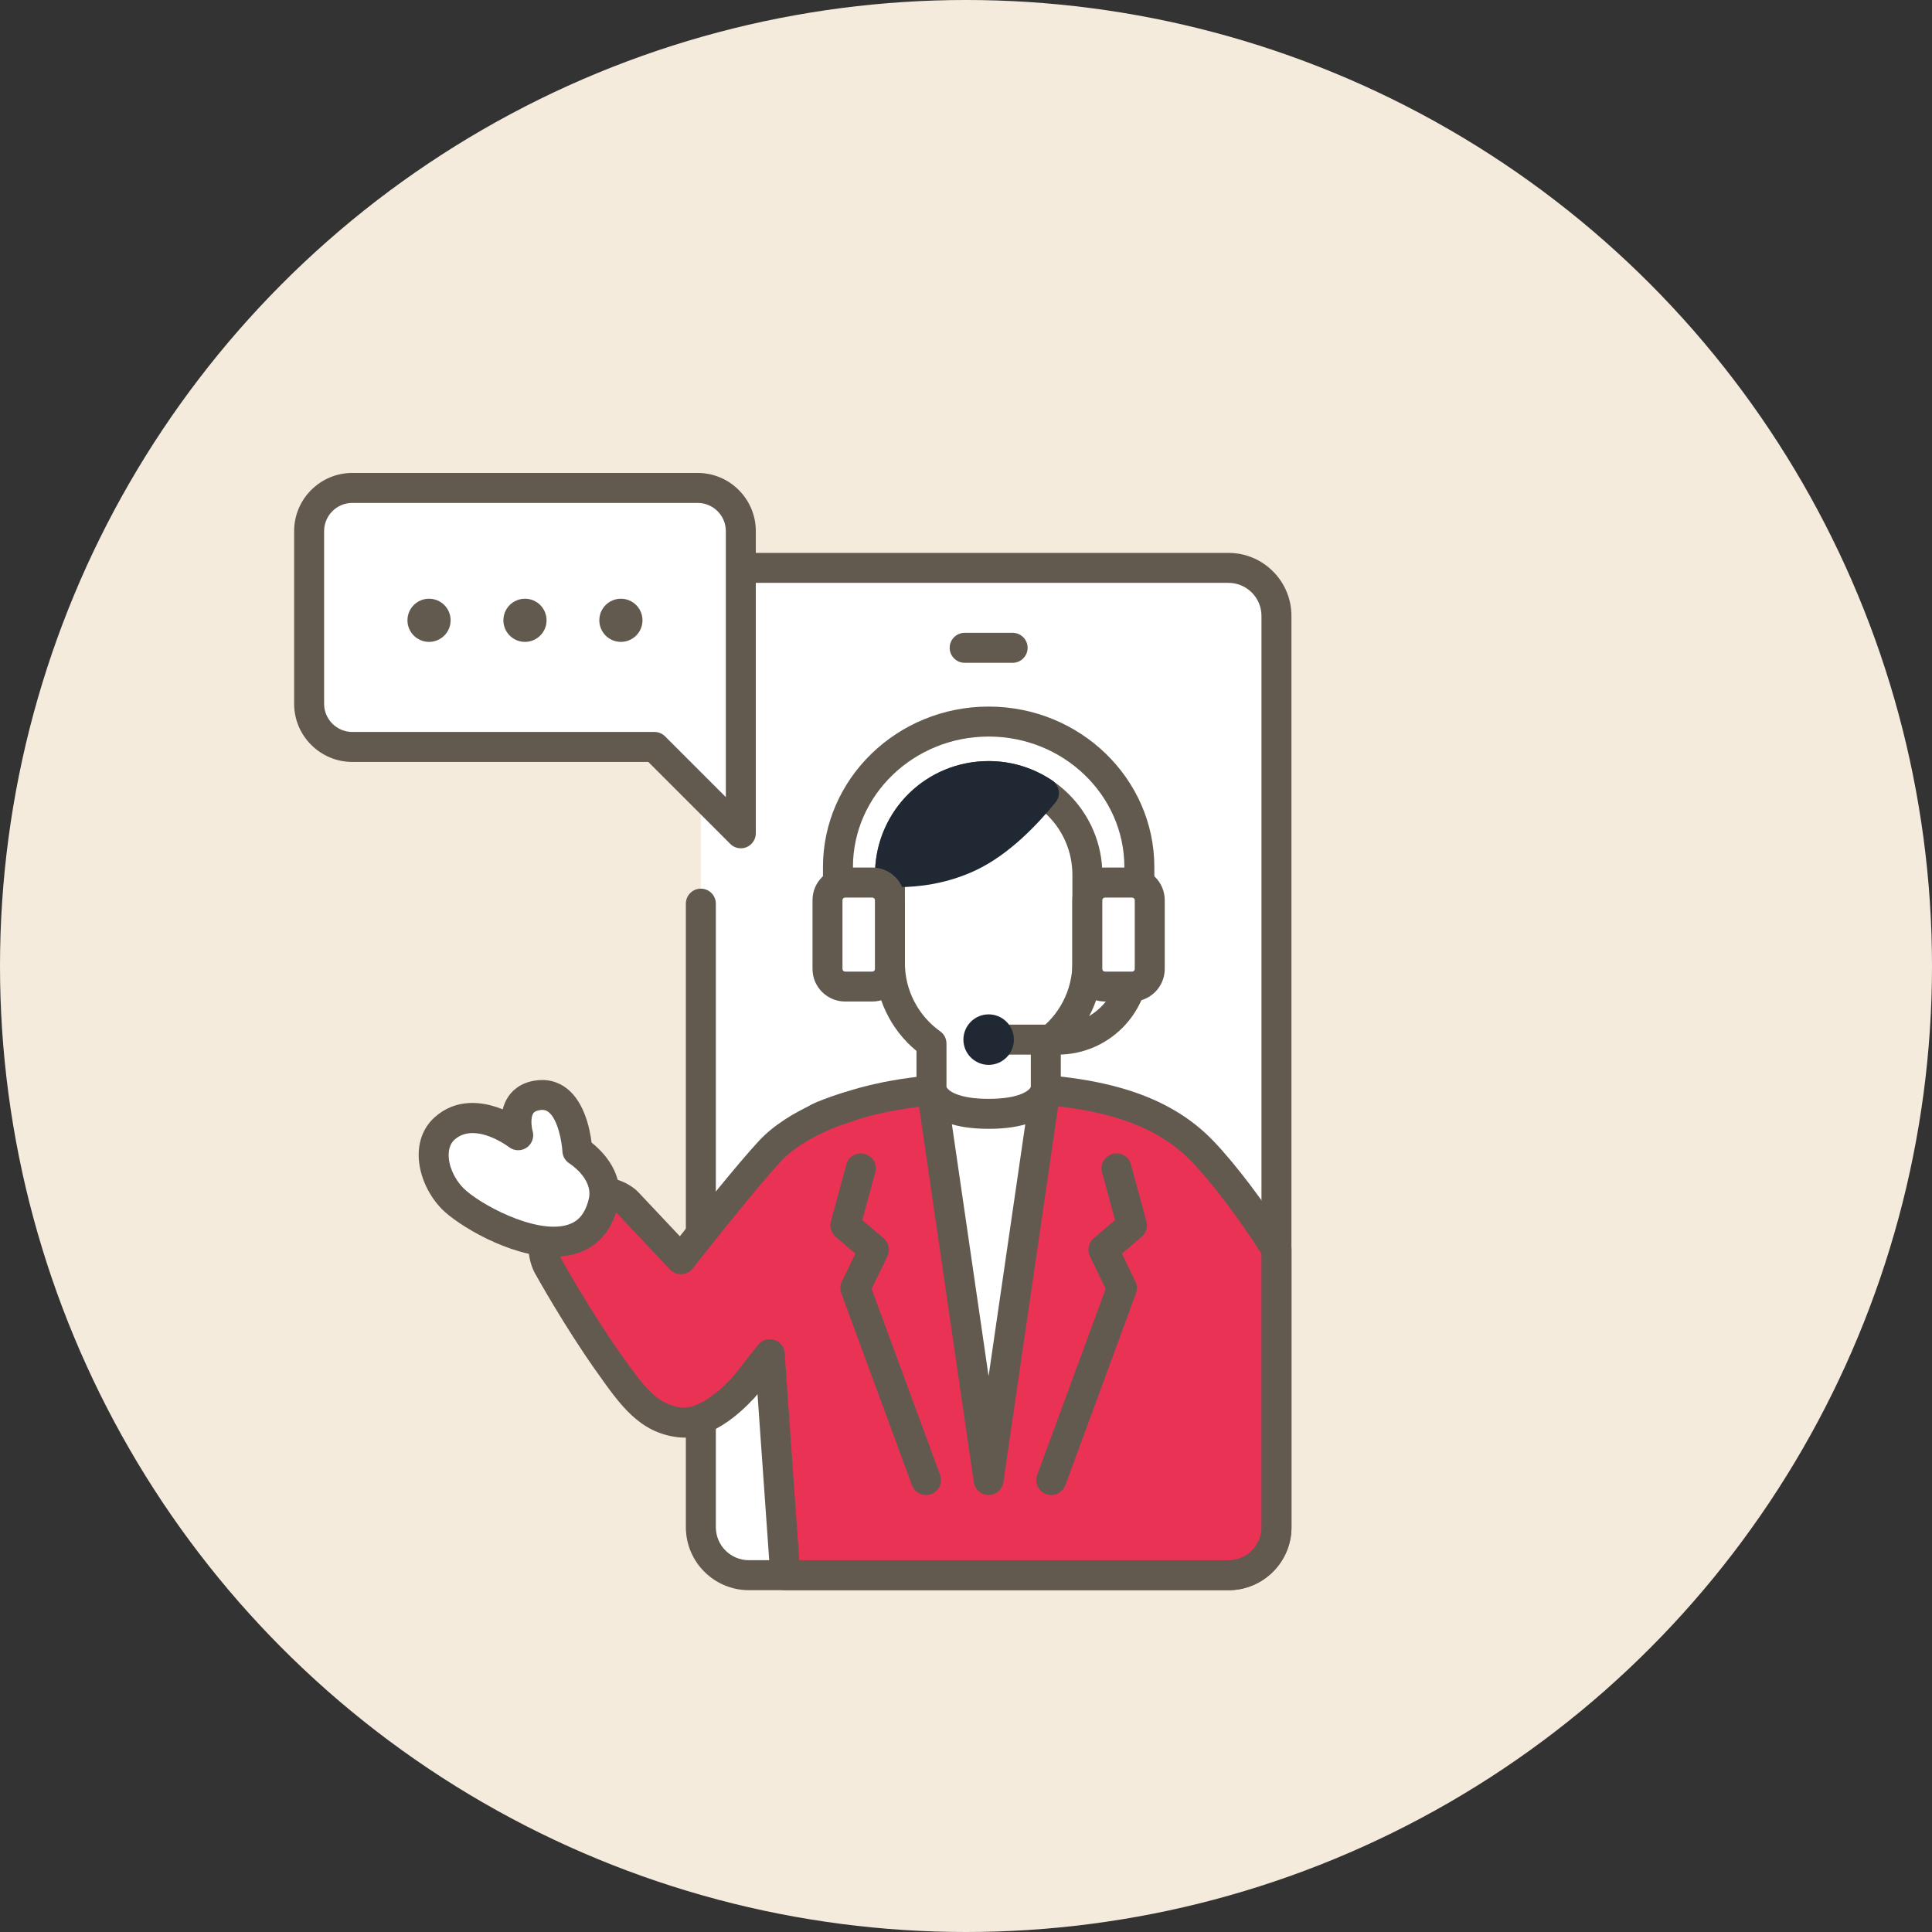
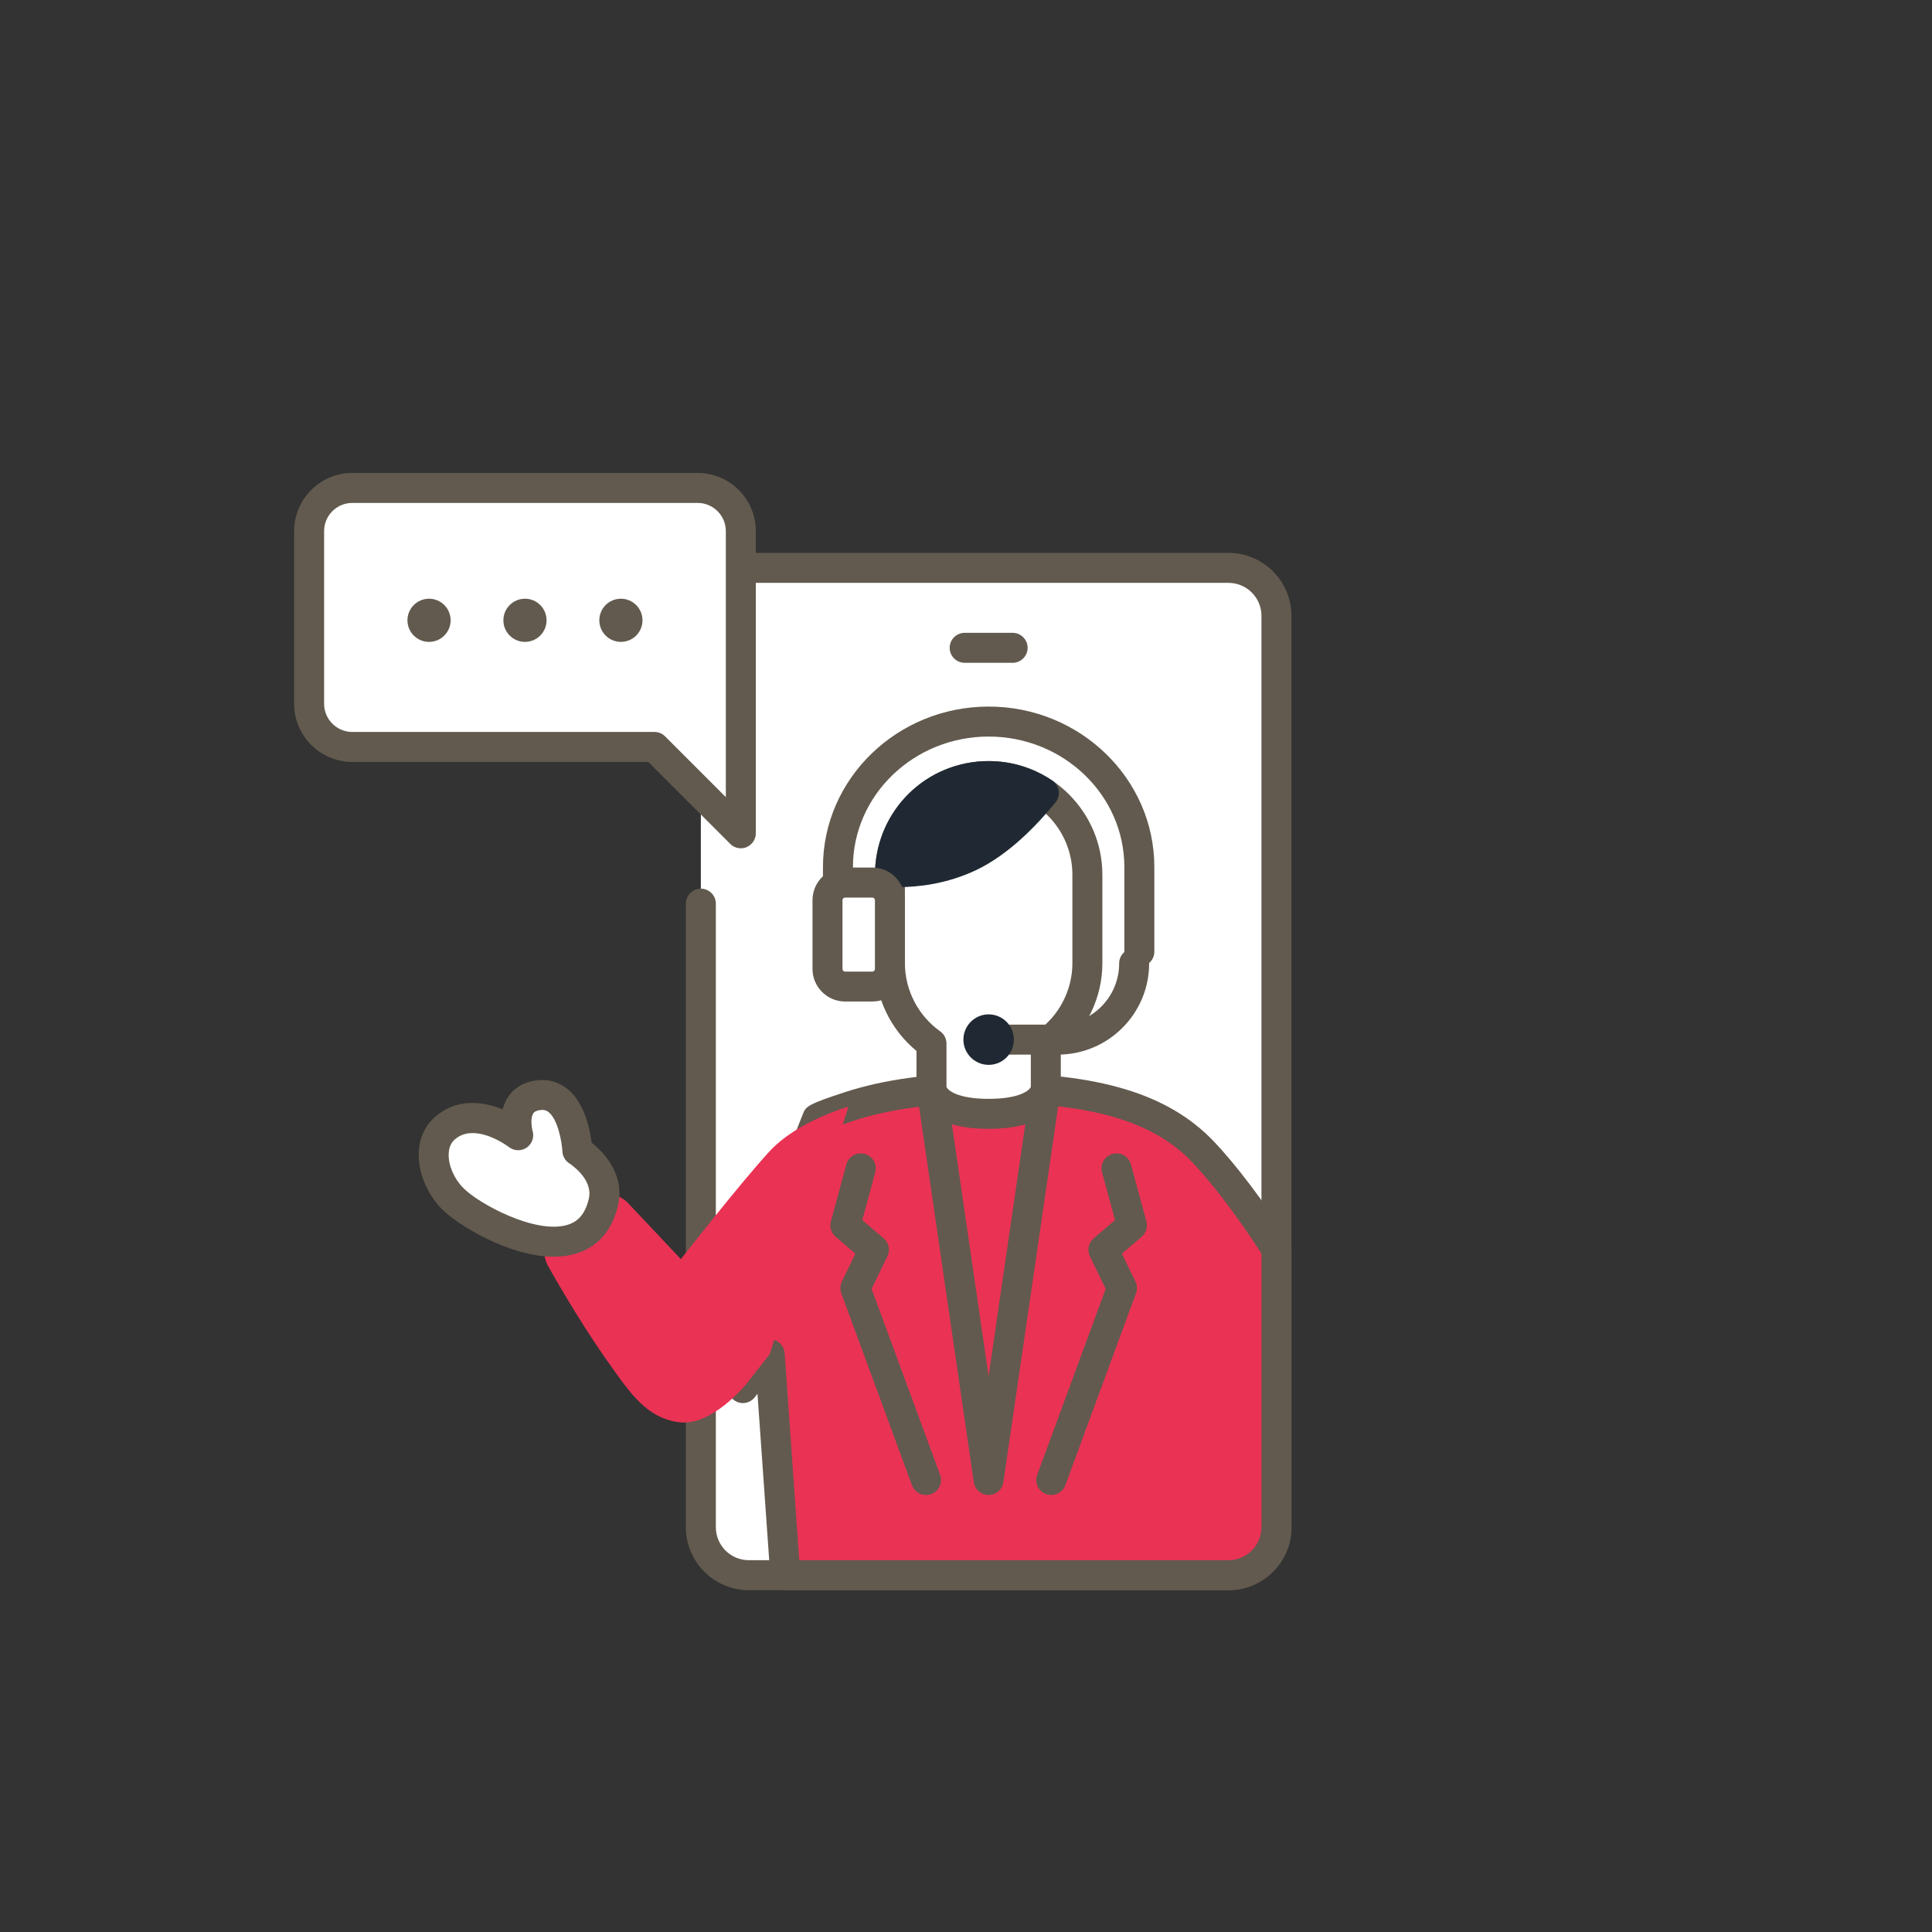
<svg xmlns="http://www.w3.org/2000/svg" id="_レイヤー_2" viewBox="0 0 290 290">
  <rect x="0" y="0" width="290" height="290" fill="#333333" stroke="none" />
  <defs>
    <style>.cls-1{fill:#625a4e;}.cls-1,.cls-2,.cls-3,.cls-4,.cls-5{stroke-width:0px;}.cls-2{fill:#202933;}.cls-3{fill:#fff;}.cls-4{fill:#ea3255;}.cls-5{fill:#f5ebdd;}</style>
  </defs>
  <g id="_レイヤー_1-2">
-     <circle class="cls-5" cx="145" cy="145" r="145" />
    <path class="cls-3" d="m184.4,85.24h-72c-3.98,0-7.2,3.22-7.2,7.2v136.8c0,3.98,3.22,7.2,7.2,7.2h72c3.98,0,7.2-3.22,7.2-7.2V92.44c0-3.98-3.22-7.2-7.2-7.2Z" />
    <path class="cls-1" d="m184.4,238.69h-72c-5.21,0-9.45-4.24-9.45-9.45v-93.6c0-1.24,1.01-2.25,2.25-2.25s2.25,1.01,2.25,2.25v93.6c0,2.73,2.22,4.95,4.95,4.95h72c2.73,0,4.95-2.22,4.95-4.95V92.44c0-2.73-2.22-4.95-4.95-4.95h-72c-2.73,0-4.95,2.22-4.95,4.95v21.6c0,1.24-1.01,2.25-2.25,2.25s-2.25-1.01-2.25-2.25v-21.6c0-5.21,4.24-9.45,9.45-9.45h72c5.21,0,9.45,4.24,9.45,9.45v136.8c0,5.21-4.24,9.45-9.45,9.45Z" />
    <path class="cls-3" d="m52.88,73.24h51.84c3.58,0,6.48,2.9,6.48,6.48v45.36l-12.96-12.96h-45.36c-3.58,0-6.48-2.9-6.48-6.48v-25.92c0-3.58,2.9-6.48,6.48-6.48Z" />
    <path class="cls-1" d="m111.2,127.33c-.59,0-1.16-.23-1.59-.66l-12.3-12.3h-44.43c-4.81,0-8.73-3.92-8.73-8.73v-25.92c0-4.81,3.92-8.73,8.73-8.73h51.84c4.81,0,8.73,3.92,8.73,8.73v45.36c0,.91-.55,1.73-1.39,2.08-.28.12-.57.17-.86.17Zm-58.32-51.84c-2.33,0-4.23,1.9-4.23,4.23v25.92c0,2.33,1.9,4.23,4.23,4.23h45.36c.6,0,1.17.24,1.59.66l9.12,9.12v-39.93c0-2.33-1.9-4.23-4.23-4.23h-51.84Z" />
    <circle class="cls-1" cx="93.2" cy="93.11" r="3.24" />
    <circle class="cls-1" cx="78.8" cy="93.11" r="3.24" />
    <circle class="cls-1" cx="64.4" cy="93.11" r="3.24" />
    <path class="cls-1" d="m152,99.49h-7.2c-1.24,0-2.25-1.01-2.25-2.25s1.01-2.25,2.25-2.25h7.2c1.24,0,2.25,1.01,2.25,2.25s-1.01,2.25-2.25,2.25Z" />
    <path class="cls-4" d="m191.6,229.24v-41.73c-3.81-5.98-7.95-11.42-11.11-14.71-6.31-6.57-16.34-9.51-32.09-9.51-8.48,0-15.41.97-21.05,2.83-4.84,1.59-4.71,1.81-4.71,1.81l-12.66,31.94,1.51,8.49,4.03-5.08,2.34,33.17h66.53c3.98,0,7.2-3.22,7.2-7.2Z" />
    <path class="cls-1" d="m184.4,238.69h-66.53c-1.18,0-2.16-.91-2.24-2.09l-1.93-27.39-.43.55c-.55.69-1.45,1-2.31.78-.86-.22-1.51-.92-1.67-1.79l-1.51-8.49c-.07-.41-.03-.84.12-1.22l12.63-31.86s.01-.03.02-.05c.41-1.08.94-1.44,6.11-3.14,6.01-1.98,13.12-2.94,21.75-2.94,16.54,0,26.94,3.15,33.71,10.2,3.35,3.49,7.61,9.12,11.39,15.06.23.36.35.78.35,1.21v41.73c0,5.21-4.24,9.45-9.45,9.45Zm-64.43-4.5h64.43c2.73,0,4.95-2.22,4.95-4.95v-41.07c-3.54-5.5-7.43-10.63-10.48-13.81-5.86-6.1-15.25-8.82-30.47-8.82-8.03,0-14.88.91-20.35,2.71-2.02.67-3.09,1.06-3.63,1.28l-12.11,30.56.53,2.95.93-1.17c.58-.73,1.54-1.03,2.43-.75.89.27,1.51,1.07,1.58,1.99l2.19,31.08Z" />
-     <polygon class="cls-3" points="148.4 222.16 156.98 163.29 139.82 163.29 148.4 222.16" />
    <path class="cls-1" d="m148.4,224.41c-1.12,0-2.07-.82-2.23-1.93l-8.58-58.86c-.18-1.23.67-2.37,1.9-2.55,1.21-.17,2.37.67,2.55,1.9l6.35,43.59,6.35-43.59c.18-1.23,1.33-2.07,2.55-1.9,1.23.18,2.08,1.32,1.9,2.55l-8.58,58.86c-.16,1.11-1.11,1.93-2.23,1.93Z" />
    <path class="cls-1" d="m157.8,224.41c-.26,0-.52-.04-.78-.14-1.17-.43-1.76-1.72-1.33-2.89l10.28-27.92-2.37-4.88c-.45-.92-.22-2.03.56-2.7l3.21-2.74-1.95-7.17c-.33-1.2.38-2.44,1.58-2.76,1.2-.33,2.44.38,2.76,1.58l2.32,8.55c.23.84-.05,1.74-.71,2.3l-2.97,2.54,2.03,4.18c.27.55.3,1.19.09,1.76l-10.61,28.82c-.34.91-1.2,1.47-2.11,1.47Z" />
    <path class="cls-1" d="m139,224.41c-.92,0-1.78-.56-2.11-1.47l-10.61-28.82c-.21-.57-.18-1.21.09-1.76l2.03-4.18-2.97-2.54c-.66-.57-.94-1.46-.71-2.3l2.32-8.55c.33-1.2,1.56-1.91,2.76-1.58,1.2.33,1.91,1.56,1.58,2.76l-1.95,7.17,3.21,2.74c.78.67,1.01,1.77.56,2.7l-2.37,4.88,10.28,27.92c.43,1.17-.17,2.46-1.33,2.89-.26.09-.52.14-.78.14Z" />
    <path class="cls-4" d="m102.2,189l-8.06-8.55s-3.72-3.7-9.16.35c-5.43,4.04-2.77,9.13-2.77,9.13,0,0,4.28,7.75,9.01,14.44,3.52,4.98,5.93,8.5,10.75,9.12,4.85.62,9.99-5.66,9.99-5.66l3.57-4.56,11.82-37.15s-7.6,2.12-11.82,6.68c-4.22,4.56-13.33,16.2-13.33,16.2Z" />
-     <path class="cls-1" d="m102.66,215.79c-.32,0-.65-.02-.97-.06-5.71-.73-8.54-4.74-12.12-9.81l-.18-.25c-4.75-6.72-8.97-14.33-9.15-14.65-1.25-2.39-2.11-7.92,3.4-12.02,5.52-4.11,10.32-1.89,12.09-.14l6.32,6.71c2.83-3.57,8.64-10.83,11.83-14.28,4.6-4.98,12.53-7.23,12.87-7.32,1.2-.33,2.44.37,2.77,1.56.33,1.2-.37,2.44-1.56,2.77-.07.02-7.05,2.02-10.77,6.04-4.11,4.45-13.12,15.94-13.21,16.06-.4.52-1.01.83-1.67.86-.65.03-1.29-.23-1.74-.7l-8.01-8.5c-.48-.43-2.7-2.07-6.23.55-3.63,2.7-2.39,5.73-2.11,6.31,0,0,4.24,7.65,8.84,14.16l.18.25c3.56,5.04,5.43,7.48,9.02,7.94,2.93.36,6.83-3.48,7.96-4.86l3.54-4.52c.77-.98,2.18-1.15,3.16-.38.98.77,1.15,2.18.38,3.16l-3.57,4.56c-.6.74-5.54,6.57-11.07,6.57Z" />
    <path class="cls-3" d="m90.57,180.49c1.11-4.69-3.91-7.75-3.91-7.75,0,0-.45-9.24-6.05-8.31-4.4.73-2.84,5.99-2.84,5.99,0,0-6.51-5.07-11.03-1.03-2.8,2.51-1.77,7.5,1.19,10.52,3.41,3.48,19.85,12.34,22.64.59Z" />
    <path class="cls-1" d="m83.14,188.64c-6.76,0-14.57-4.86-16.82-7.16-2.23-2.28-3.56-5.5-3.47-8.4.07-2.18.9-4.03,2.39-5.37,3.18-2.85,7.1-2.46,10.22-1.19.15-.59.38-1.19.73-1.75.6-.96,1.79-2.19,4.04-2.56,1.84-.31,3.55.12,4.94,1.24,2.58,2.08,3.39,6.08,3.63,8.06,1.74,1.38,5.08,4.74,3.95,9.5h0c-1.14,4.79-4.16,6.58-6.49,7.22-1,.28-2.05.4-3.12.4Zm-12.21-18.56c-.95,0-1.89.26-2.69.98-.56.5-.86,1.23-.89,2.16-.06,1.69.8,3.69,2.19,5.1,2.26,2.31,10.68,6.92,15.52,5.57,1.1-.31,2.64-1.04,3.32-3.93h0c.72-3.02-2.87-5.3-2.9-5.32-.62-.39-1.03-1.07-1.06-1.81-.08-1.44-.68-4.78-2.06-5.89-.27-.22-.64-.42-1.37-.3-.72.12-.9.4-.96.5-.39.62-.28,1.94-.08,2.64.27.94-.1,1.94-.9,2.49-.81.54-1.87.51-2.64-.08-.03-.03-2.79-2.11-5.45-2.11Zm19.63,10.41h0,0Z" />
    <path class="cls-3" d="m148.4,116.49h0c-8.18,0-14.82,6.63-14.82,14.82v13.26c0,4.98,2.47,9.38,6.24,12.07v6.65s0,3.9,8.58,3.9,8.58-3.9,8.58-3.9v-6.65c3.77-2.69,6.24-7.09,6.24-12.07v-13.26c0-8.19-6.63-14.82-14.82-14.82Z" />
    <path class="cls-1" d="m148.4,114.24c-9.41,0-17.07,7.66-17.07,17.07v13.26c0,5.1,2.31,9.95,6.24,13.18v5.54c0,.63.3,6.15,10.83,6.15s10.83-5.52,10.83-6.15v-5.54c3.93-3.23,6.24-8.07,6.24-13.18v-13.26c0-9.41-7.66-17.07-17.07-17.07Zm12.57,30.33c0,4.05-1.98,7.88-5.3,10.24-.59.42-.94,1.11-.94,1.83v6.5c-.18.51-1.64,1.8-6.33,1.8s-6.15-1.29-6.33-1.8v-6.5c0-.73-.35-1.41-.94-1.83-3.32-2.36-5.3-6.19-5.3-10.24v-13.26c0-6.93,5.64-12.57,12.57-12.57s12.57,5.64,12.57,12.57v13.26Z" />
    <path class="cls-1" d="m158.8,158.3h-10.4c-1.24,0-2.25-1.01-2.25-2.25s1.01-2.25,2.25-2.25h10.4c5.07,0,9.19-4.12,9.19-9.19,0-1.24,1.01-2.25,2.25-2.25s2.25,1.01,2.25,2.25c0,7.55-6.14,13.69-13.69,13.69Z" />
    <circle class="cls-2" cx="148.4" cy="156.05" r="1.54" />
    <path class="cls-2" d="m148.4,159.84c-2.09,0-3.79-1.7-3.79-3.79s1.7-3.79,3.79-3.79,3.79,1.7,3.79,3.79-1.7,3.79-3.79,3.79Zm0-4.5c-.39,0-.71.32-.71.71s.32.71.71.71.71-.32.71-.71-.32-.71-.71-.71Z" />
    <path class="cls-2" d="m145.49,128.6c4.59-2.16,8.63-6.42,11.2-9.58-2.37-1.6-5.22-2.53-8.29-2.53-8.04,0-14.57,6.41-14.8,14.39,2.96.13,7.38-.16,11.89-2.28Z" />
-     <path class="cls-2" d="m134.79,133.16c-.46,0-.89-.01-1.29-.03-1.23-.05-2.18-1.08-2.15-2.31.26-9.3,7.75-16.58,17.05-16.58,3.42,0,6.72,1.01,9.55,2.92.52.35.87.91.97,1.53.09.62-.08,1.26-.48,1.75-2.73,3.36-7.02,7.86-11.99,10.2h0c-4.3,2.02-8.53,2.52-11.65,2.52Zm13.61-14.42c-6.05,0-11.05,4.19-12.27,9.89,2.43-.13,5.4-.65,8.4-2.06h0c3.29-1.55,6.31-4.32,8.64-6.89-1.5-.62-3.12-.94-4.77-.94Zm-2.91,9.86h0,0Z" />
+     <path class="cls-2" d="m134.79,133.16c-.46,0-.89-.01-1.29-.03-1.23-.05-2.18-1.08-2.15-2.31.26-9.3,7.75-16.58,17.05-16.58,3.42,0,6.72,1.01,9.55,2.92.52.35.87.91.97,1.53.09.62-.08,1.26-.48,1.75-2.73,3.36-7.02,7.86-11.99,10.2h0c-4.3,2.02-8.53,2.52-11.65,2.52Zm13.61-14.42c-6.05,0-11.05,4.19-12.27,9.89,2.43-.13,5.4-.65,8.4-2.06c3.29-1.55,6.31-4.32,8.64-6.89-1.5-.62-3.12-.94-4.77-.94Zm-2.91,9.86h0,0Z" />
    <path class="cls-1" d="m171.02,145.1c-1.24,0-2.25-1.01-2.25-2.25v-12.7c0-10.8-9.14-19.59-20.37-19.59s-20.37,8.79-20.37,19.59v12.7c0,1.24-1.01,2.25-2.25,2.25s-2.25-1.01-2.25-2.25v-12.7c0-13.28,11.16-24.09,24.87-24.09s24.87,10.81,24.87,24.09v12.7c0,1.24-1.01,2.25-2.25,2.25Z" />
    <rect class="cls-3" x="124.22" y="132.48" width="9.36" height="15.6" rx="2.64" ry="2.64" transform="translate(257.8 280.57) rotate(180)" />
    <path class="cls-1" d="m130.94,150.33h-4.09c-2.69,0-4.89-2.19-4.89-4.89v-10.33c0-2.69,2.19-4.89,4.89-4.89h4.09c2.69,0,4.89,2.19,4.89,4.89v10.33c0,2.7-2.19,4.89-4.89,4.89Zm-4.09-15.6c-.21,0-.39.17-.39.39v10.33c0,.21.17.39.39.39h4.09c.21,0,.39-.17.39-.39v-10.33c0-.21-.17-.39-.39-.39h-4.09Z" />
-     <rect class="cls-3" x="163.22" y="132.48" width="9.36" height="15.6" rx="2.64" ry="2.64" transform="translate(335.8 280.57) rotate(180)" />
-     <path class="cls-1" d="m169.94,150.33h-4.09c-2.69,0-4.89-2.19-4.89-4.89v-10.33c0-2.69,2.19-4.89,4.89-4.89h4.09c2.69,0,4.89,2.19,4.89,4.89v10.33c0,2.7-2.19,4.89-4.89,4.89Zm-4.09-15.6c-.21,0-.39.17-.39.39v10.33c0,.21.17.39.39.39h4.09c.21,0,.39-.17.39-.39v-10.33c0-.21-.17-.39-.39-.39h-4.09Z" />
  </g>
</svg>